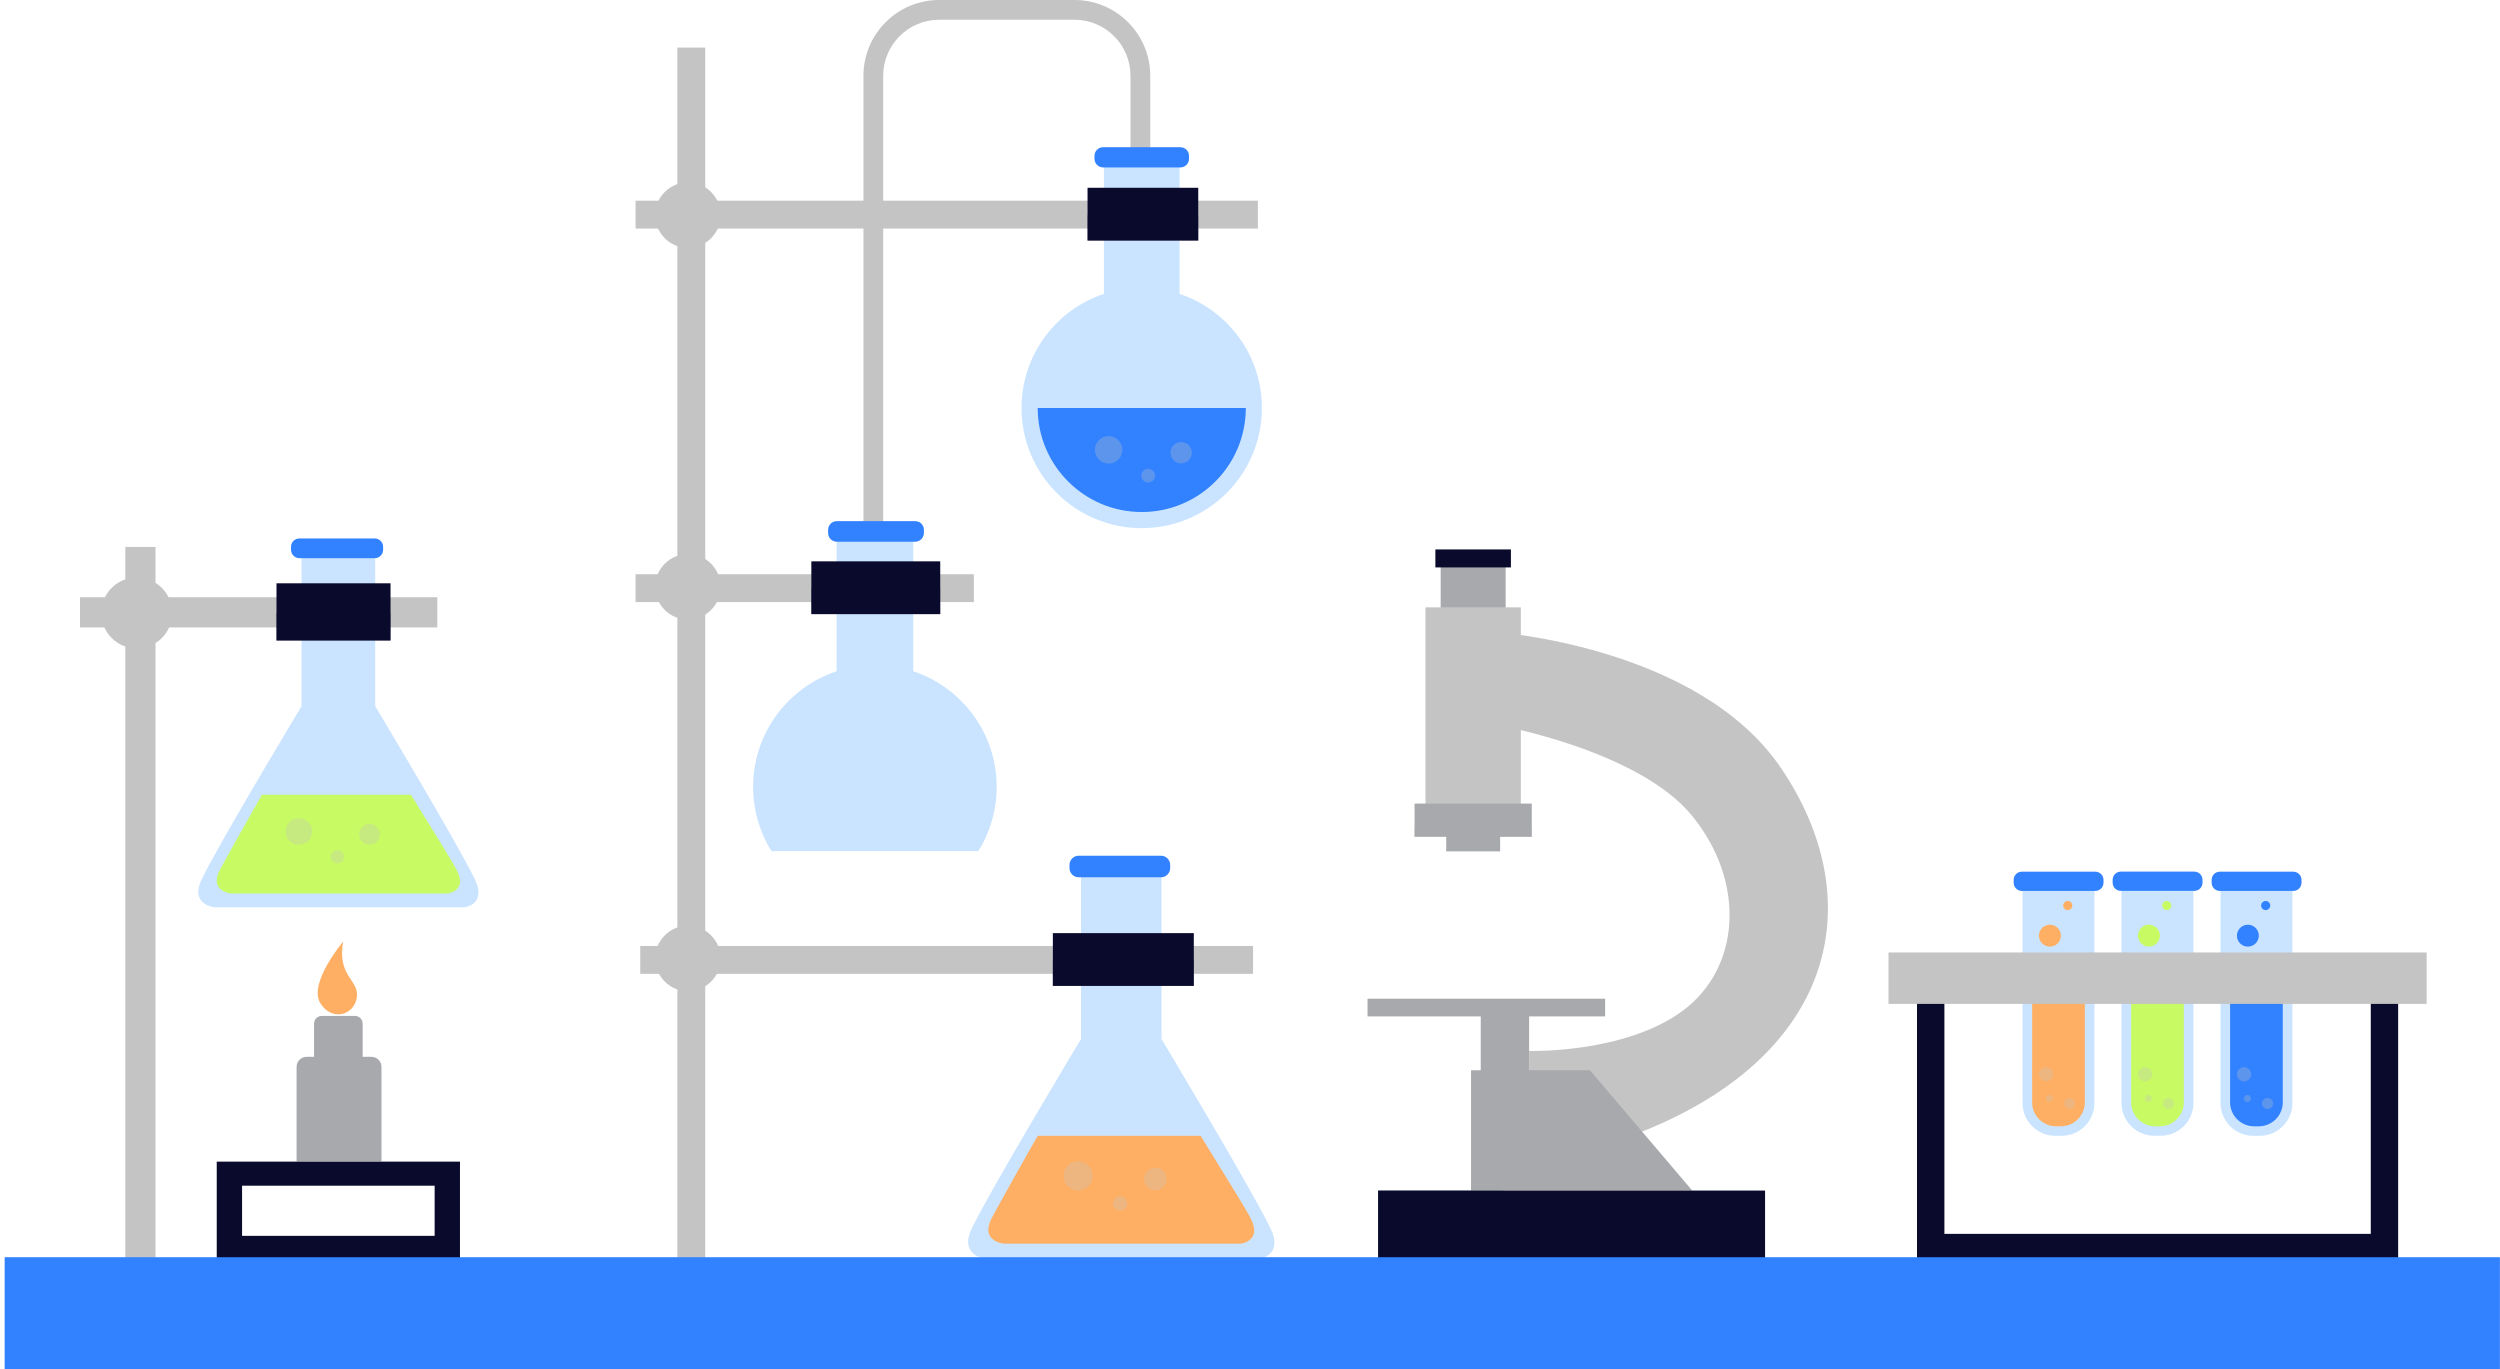
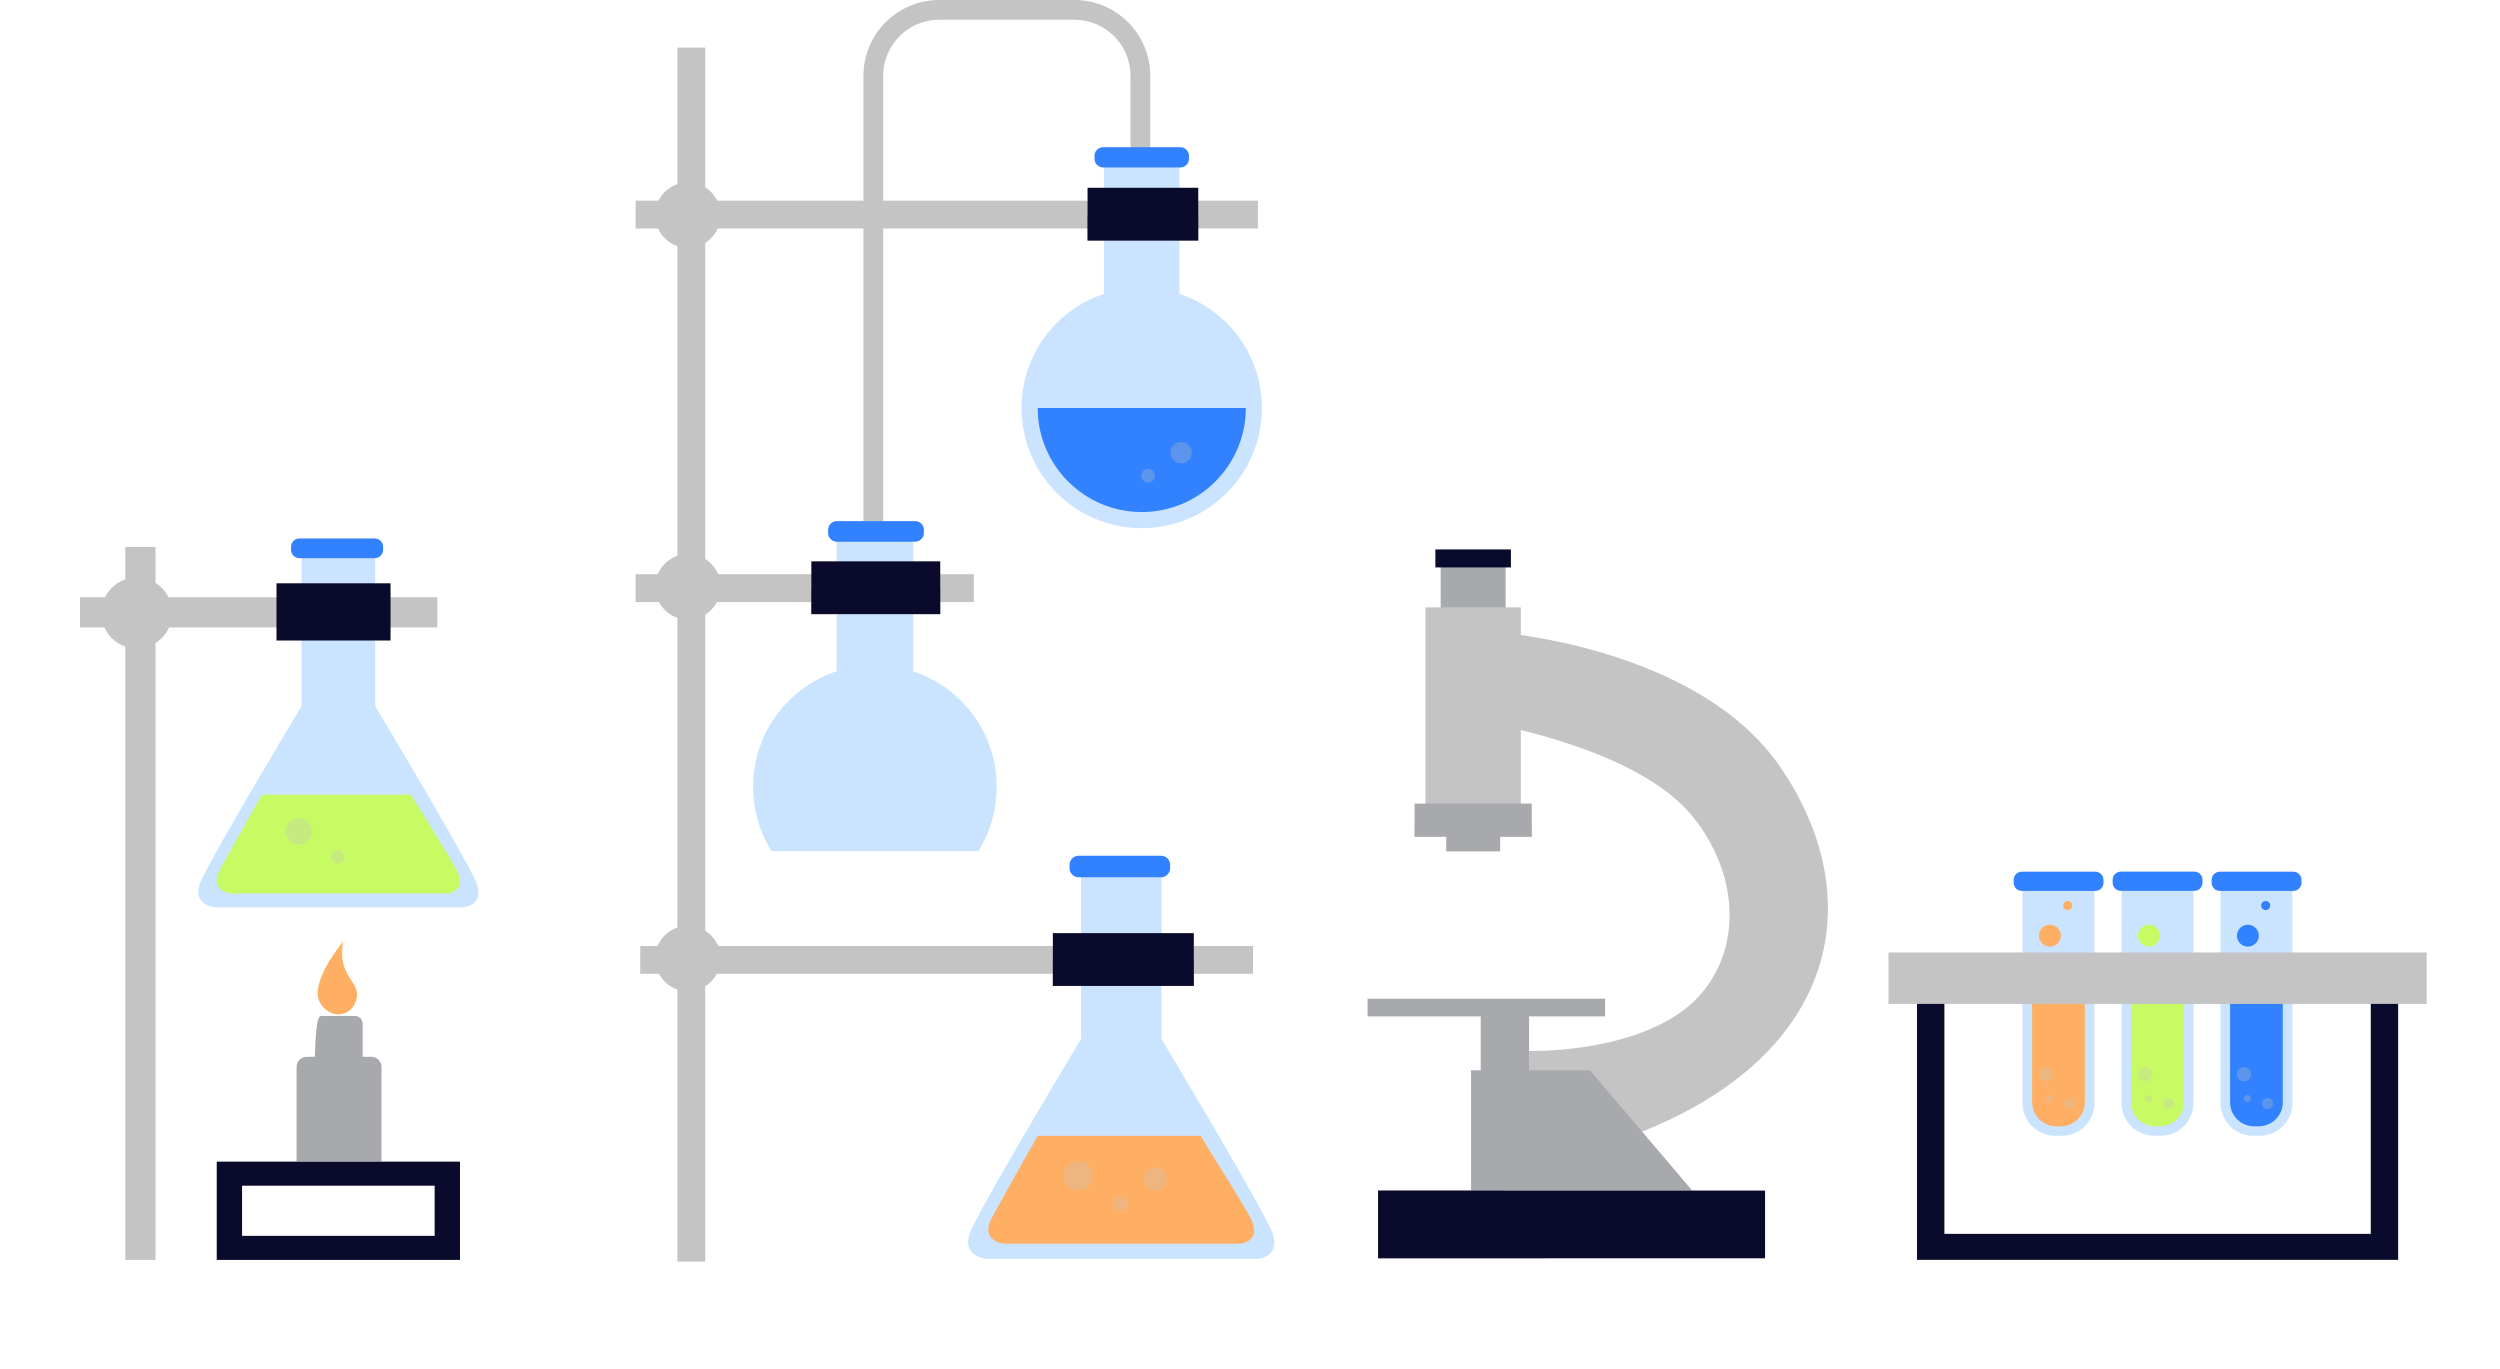
<svg xmlns="http://www.w3.org/2000/svg" width="451" height="247" viewBox="0 0 451 247" fill="none">
  <path d="M400.582 160.336V199.001C400.582 202.246 403.235 204.899 406.48 204.899H407.655C410.9 204.899 413.554 202.246 413.554 199.001V160.336H400.582Z" fill="#CAE4FF" />
  <path d="M403.555 169.052C403.697 170.134 404.691 170.897 405.772 170.755C406.854 170.613 407.618 169.62 407.476 168.538C407.334 167.456 406.34 166.688 405.263 166.835C404.182 166.976 403.418 167.965 403.56 169.052H403.555Z" fill="#3282FF" />
  <path d="M407.466 173.409C407.549 174.05 408.142 174.505 408.783 174.422C409.424 174.339 409.879 173.751 409.796 173.105C409.713 172.464 409.12 172.009 408.479 172.092C407.833 172.175 407.378 172.767 407.466 173.409Z" fill="#3282FF" />
  <path d="M407.914 163.466C407.973 163.917 408.384 164.235 408.835 164.176C409.285 164.117 409.598 163.706 409.544 163.256C409.486 162.806 409.074 162.487 408.624 162.546C408.169 162.605 407.86 163.016 407.914 163.466Z" fill="#3282FF" />
  <path d="M402.309 176.441V198.865C402.309 201.244 404.257 203.187 406.631 203.187H407.492C409.871 203.187 411.814 201.244 411.814 198.865V176.441H402.309Z" fill="#3282FF" />
  <g opacity="0.3">
    <path d="M405.847 198.64C405.583 198.871 405.181 198.841 404.956 198.577C404.721 198.313 404.755 197.911 405.02 197.681C405.284 197.446 405.685 197.48 405.911 197.74C406.141 198.004 406.116 198.406 405.847 198.64Z" fill="#C4C4C4" />
    <path d="M409.718 199.815C409.307 200.177 408.68 200.133 408.318 199.722C407.961 199.311 408.005 198.684 408.416 198.322C408.827 197.965 409.453 198.004 409.816 198.415C410.173 198.831 410.129 199.458 409.718 199.815Z" fill="#C4C4C4" />
    <path d="M405.67 194.76C405.137 195.225 404.334 195.167 403.869 194.633C403.409 194.104 403.462 193.297 403.996 192.832C404.53 192.367 405.332 192.421 405.797 192.954C406.262 193.483 406.204 194.29 405.67 194.756V194.76Z" fill="#C4C4C4" />
  </g>
  <path d="M415.192 159.251C415.192 160.064 414.527 160.724 413.714 160.724H400.454C399.641 160.724 398.98 160.064 398.98 159.251V158.727C398.98 157.915 399.641 157.254 400.454 157.254H413.714C414.527 157.254 415.192 157.92 415.192 158.727V159.251Z" fill="#3282FF" />
  <path d="M382.721 160.328V198.993C382.721 202.238 385.374 204.891 388.624 204.891H389.799C393.039 204.891 395.697 202.238 395.697 198.993V160.328H382.726H382.721Z" fill="#CAE4FF" />
  <path d="M385.702 169.048C385.844 170.13 386.838 170.893 387.92 170.751C389.007 170.609 389.765 169.616 389.628 168.534C389.486 167.452 388.493 166.684 387.411 166.83C386.329 166.972 385.56 167.961 385.702 169.048Z" fill="#C8FA64" />
  <path d="M389.612 173.405C389.696 174.046 390.283 174.501 390.924 174.418C391.57 174.335 392.021 173.747 391.938 173.101C391.854 172.46 391.267 172.005 390.626 172.088C389.98 172.171 389.524 172.763 389.612 173.405Z" fill="#C8FA64" />
-   <path d="M390.064 163.462C390.122 163.913 390.534 164.231 390.984 164.172C391.434 164.113 391.748 163.702 391.694 163.252C391.635 162.802 391.224 162.483 390.773 162.542C390.323 162.601 390.005 163.012 390.069 163.462H390.064Z" fill="#C8FA64" />
  <path d="M393.961 176.441V198.865C393.961 201.244 392.013 203.187 389.639 203.187H388.777C386.398 203.187 384.455 201.244 384.455 198.865V176.441H393.961Z" fill="#C8FA64" />
  <g opacity="0.3">
    <path d="M387.997 198.637C387.732 198.867 387.326 198.837 387.101 198.573C386.866 198.309 386.895 197.907 387.159 197.677C387.419 197.442 387.825 197.476 388.055 197.736C388.29 198 388.261 198.402 387.997 198.637Z" fill="#C4C4C4" />
    <path d="M391.864 199.811C391.448 200.173 390.821 200.129 390.464 199.718C390.102 199.307 390.146 198.68 390.562 198.318C390.973 197.961 391.6 198 391.957 198.411C392.319 198.827 392.275 199.454 391.864 199.811Z" fill="#C4C4C4" />
    <path d="M387.817 194.756C387.288 195.222 386.48 195.163 386.015 194.629C385.555 194.101 385.609 193.293 386.142 192.828C386.671 192.363 387.479 192.417 387.939 192.95C388.399 193.479 388.345 194.287 387.812 194.752L387.817 194.756Z" fill="#C4C4C4" />
  </g>
  <path d="M382.599 157.242H395.86C396.672 157.242 397.333 157.903 397.333 158.716V159.239C397.333 160.052 396.672 160.713 395.86 160.713H382.594C381.782 160.713 381.121 160.052 381.121 159.239V158.716C381.121 157.903 381.782 157.242 382.594 157.242H382.599Z" fill="#3282FF" />
  <path d="M364.863 160.336V199.001C364.863 202.246 367.516 204.899 370.762 204.899H371.936C375.182 204.899 377.835 202.246 377.835 199.001V160.336H364.863Z" fill="#CAE4FF" />
  <path d="M367.842 169.052C367.984 170.134 368.973 170.897 370.06 170.755C371.141 170.613 371.905 169.62 371.768 168.538C371.626 167.456 370.632 166.688 369.546 166.834C368.464 166.976 367.705 167.965 367.842 169.052Z" fill="#FFAF63" />
  <path d="M371.749 173.409C371.832 174.05 372.42 174.505 373.066 174.422C373.707 174.339 374.162 173.751 374.079 173.105C373.996 172.464 373.404 172.009 372.762 172.092C372.121 172.175 371.661 172.767 371.749 173.409Z" fill="#FFAF63" />
  <path d="M372.204 163.466C372.263 163.917 372.674 164.235 373.124 164.176C373.575 164.117 373.893 163.706 373.834 163.256C373.775 162.805 373.364 162.487 372.914 162.546C372.464 162.605 372.146 163.016 372.204 163.466Z" fill="#FFAF63" />
  <path d="M366.596 176.441V198.865C366.596 201.244 368.539 203.187 370.918 203.187H371.779C374.158 203.187 376.102 201.244 376.102 198.865V176.441H366.596Z" fill="#FFAF63" />
  <g opacity="0.3">
    <path d="M370.134 198.634C369.869 198.864 369.463 198.835 369.238 198.571C369.008 198.306 369.037 197.905 369.296 197.675C369.561 197.44 369.962 197.469 370.192 197.734C370.422 197.998 370.393 198.399 370.129 198.634H370.134Z" fill="#C4C4C4" />
    <path d="M374.001 199.815C373.585 200.177 372.958 200.133 372.601 199.722C372.243 199.311 372.283 198.684 372.699 198.322C373.11 197.965 373.736 198.004 374.099 198.415C374.456 198.831 374.417 199.458 374.001 199.815Z" fill="#C4C4C4" />
    <path d="M369.957 194.76C369.428 195.225 368.621 195.167 368.156 194.633C367.696 194.104 367.75 193.297 368.283 192.832C368.812 192.367 369.619 192.421 370.084 192.954C370.545 193.483 370.491 194.29 369.957 194.756V194.76Z" fill="#C4C4C4" />
  </g>
  <path d="M379.473 159.251C379.473 160.064 378.807 160.724 377.999 160.724H364.739C363.926 160.724 363.266 160.064 363.266 159.251V158.727C363.266 157.915 363.926 157.254 364.739 157.254H377.999C378.812 157.254 379.473 157.92 379.473 158.727V159.251Z" fill="#3282FF" />
  <path d="M345.826 174.863V227.278H432.627V174.863H345.826ZM427.688 222.589H350.77V179.553H427.688V222.589Z" fill="#0A0A2D" />
  <path d="M437.768 171.824H340.688V181.105H437.768V171.824Z" fill="#C4C4C4" />
  <path d="M85.674 158.64C82.458 151.968 67.69 127.401 67.69 127.401V99.5H54.395V127.401C54.395 127.401 39.598 151.968 36.373 158.64C34.15 163.251 38.746 163.682 38.746 163.682H83.726C83.726 163.682 87.891 163.251 85.674 158.64Z" fill="#CAE4FF" />
  <path d="M47.263 143.371C46.372 144.844 40.243 155.789 39.622 157.018C37.693 160.826 41.688 161.179 41.688 161.179H80.729C80.729 161.179 84.351 160.826 82.423 157.018C81.454 155.109 76.559 147.365 74.141 143.371H47.263Z" fill="#C8FA64" />
  <g opacity="0.3">
    <path d="M62.059 154.551C62.059 155.217 61.52 155.75 60.855 155.75C60.189 155.75 59.66 155.217 59.66 154.551C59.66 153.885 60.194 153.352 60.855 153.352C61.515 153.352 62.059 153.89 62.059 154.551Z" fill="#C4C4C4" />
-     <path d="M68.535 150.507C68.535 151.539 67.698 152.381 66.665 152.381C65.632 152.381 64.795 151.539 64.795 150.507C64.795 149.474 65.632 148.637 66.665 148.637C67.698 148.637 68.535 149.474 68.535 150.507Z" fill="#C4C4C4" />
    <path d="M56.318 150.002C56.318 151.329 55.246 152.405 53.919 152.405C52.593 152.405 51.506 151.329 51.506 150.002C51.506 148.676 52.583 147.594 53.919 147.594C55.255 147.594 56.318 148.666 56.318 150.002Z" fill="#C4C4C4" />
  </g>
  <path d="M69.115 99.183C69.115 100.015 68.43 100.695 67.603 100.695H54.014C53.177 100.695 52.502 100.01 52.502 99.183V98.644C52.502 97.812 53.177 97.137 54.014 97.137H67.603C68.435 97.137 69.115 97.812 69.115 98.644V99.183Z" fill="#3282FF" />
  <path d="M78.887 107.742H14.435V113.19H78.887V107.742Z" fill="#C4C4C4" />
  <path d="M28.053 98.668H22.605V227.286H28.053V98.668Z" fill="#C4C4C4" />
  <path d="M31.069 110.577C31.069 114.111 28.205 116.975 24.671 116.975C21.137 116.975 18.273 114.111 18.273 110.577C18.273 107.043 21.137 104.18 24.671 104.18C28.205 104.18 31.069 107.043 31.069 110.577Z" fill="#C4C4C4" />
  <path d="M70.452 105.227H49.879V115.55H70.452V105.227Z" fill="#0A0A2D" />
  <g style="mix-blend-mode:multiply" opacity="0.4">
-     <path d="M70.452 110.586H49.879V115.544H70.452V110.586Z" fill="#0A0A2D" />
-   </g>
-   <path d="M65.423 202.603C65.423 203.357 64.806 203.979 64.052 203.979H58.032C57.278 203.979 56.656 203.362 56.656 202.603V184.649C56.656 183.895 57.273 183.273 58.032 183.273H64.052C64.806 183.273 65.423 183.895 65.423 184.649V202.603Z" fill="#A7A9AC" />
+     </g>
+   <path d="M65.423 202.603C65.423 203.357 64.806 203.979 64.052 203.979H58.032C57.278 203.979 56.656 203.362 56.656 202.603C56.656 183.895 57.273 183.273 58.032 183.273H64.052C64.806 183.273 65.423 183.895 65.423 184.649V202.603Z" fill="#A7A9AC" />
  <path d="M53.504 209.533V192.464C53.504 191.466 54.321 190.648 55.32 190.648H67.004C68.003 190.648 68.82 191.466 68.82 192.464V209.533H53.504Z" fill="#A7A9AC" />
  <path d="M61.895 169.867C61.895 169.867 55.576 177.376 57.779 180.959C59.722 184.126 63.452 183.323 64.264 180.43C65.278 176.838 60.735 176.519 61.895 169.867Z" fill="#FFAF63" />
  <path d="M61.004 174.734C61.004 174.734 58.028 179.061 59.065 181.127C59.981 182.948 62.252 182.488 62.634 180.824C63.108 178.753 60.456 178.572 61.004 174.739V174.734Z" fill="#FFAF63" />
  <path d="M39.098 209.559V227.288H82.98V209.559H39.098ZM78.409 222.946H43.669V213.9H78.409V222.946Z" fill="#0A0A2D" />
  <path d="M275.857 189.592C275.857 189.592 293.062 190.091 303.532 182.362C314.003 174.633 315.001 159.17 305.28 147.202C295.554 135.234 269.875 130.745 269.875 130.745V114.039C269.875 114.039 306.337 116.575 321.237 138.474C337.283 162.053 331.585 190.023 296.239 204.144L275.857 195.324V189.587V189.592Z" fill="#C4C4C4" />
  <path d="M275.853 181.121H267.125V195.331H275.853V181.121Z" fill="#A7A9AC" />
  <path d="M289.565 180.168H246.705V183.359H289.565V180.168Z" fill="#A7A9AC" />
  <path d="M265.375 193.074H286.82L305.273 214.768H265.375V193.074Z" fill="#A7A9AC" />
  <path d="M318.419 214.777H248.604V226.995H318.419V214.777Z" fill="#0A0A2D" />
  <g style="mix-blend-mode:multiply" opacity="0.3">
    <path d="M279.456 226.995C279.456 226.995 265.584 226.393 262.892 221.009C260.772 216.77 271.365 214.777 271.365 214.777H248.604V226.995H279.456Z" fill="#0A0A2D" />
  </g>
  <path d="M270.623 148.617H260.896V153.59H270.623V148.617Z" fill="#A7A9AC" />
  <path d="M271.617 100.836H259.898V113.054H271.617V100.836Z" fill="#A7A9AC" />
  <path d="M272.569 99.117H258.941V102.363H272.569V99.117Z" fill="#0A0A2D" />
  <path d="M274.36 109.566H257.154V146.469H274.36V109.566Z" fill="#C4C4C4" />
  <path d="M276.33 144.969H255.184V150.955H276.33V144.969Z" fill="#A7A9AC" />
  <g style="mix-blend-mode:multiply" opacity="0.4">
    <path d="M276.33 149.16H255.184V150.957H276.33V149.16Z" fill="#A7A9AC" />
  </g>
  <path d="M157.547 103.738C156.563 103.738 155.766 102.94 155.766 101.956V13.662C155.766 6.128 161.894 0 169.427 0H193.843C201.376 0 207.505 6.128 207.505 13.662V47.911C207.505 48.895 206.707 49.693 205.723 49.693C204.739 49.693 203.941 48.895 203.941 47.911V13.662C203.941 8.096 199.413 3.563 193.843 3.563H169.427C163.862 3.563 159.329 8.091 159.329 13.662V101.951C159.329 102.935 158.531 103.733 157.547 103.733V103.738Z" fill="#C4C4C4" />
  <path d="M229.191 221.589C225.676 214.296 209.538 187.447 209.538 187.447V156.957H195.01V187.447C195.01 187.447 178.842 214.296 175.313 221.589C172.885 226.626 177.912 227.096 177.912 227.096H227.062C227.062 227.096 231.619 226.626 229.196 221.589H229.191Z" fill="#CAE4FF" />
  <path d="M187.218 204.898C186.239 206.509 179.547 218.467 178.867 219.813C176.757 223.974 181.123 224.361 181.123 224.361H223.787C223.787 224.361 227.742 223.974 225.638 219.813C224.58 217.728 219.23 209.26 216.592 204.898H187.218Z" fill="#FFAF63" />
  <g opacity="0.3">
    <path d="M203.386 217.109C203.386 217.838 202.799 218.421 202.075 218.421C201.35 218.421 200.768 217.838 200.768 217.109C200.768 216.379 201.35 215.797 202.075 215.797C202.799 215.797 203.386 216.384 203.386 217.109Z" fill="#C4C4C4" />
    <path d="M210.462 212.691C210.462 213.821 209.552 214.742 208.416 214.742C207.281 214.742 206.375 213.821 206.375 212.691C206.375 211.56 207.285 210.645 208.416 210.645C209.547 210.645 210.462 211.56 210.462 212.691Z" fill="#C4C4C4" />
    <path d="M197.116 212.141C197.116 213.59 195.941 214.77 194.492 214.77C193.043 214.77 191.854 213.59 191.854 212.141C191.854 210.692 193.033 209.508 194.492 209.508C195.951 209.508 197.116 210.683 197.116 212.141Z" fill="#C4C4C4" />
  </g>
  <path d="M211.098 156.608C211.098 157.519 210.349 158.263 209.443 158.263H194.592C193.682 158.263 192.938 157.519 192.938 156.608V156.021C192.938 155.11 193.682 154.371 194.592 154.371H209.443C210.349 154.371 211.098 155.11 211.098 156.021V156.608Z" fill="#3282FF" />
  <path d="M127.224 8.586H122.197V227.594H127.224V8.586Z" fill="#C4C4C4" />
  <path d="M226.049 170.656H115.498V175.678H226.049V170.656Z" fill="#C4C4C4" />
  <path d="M215.363 168.336H189.934V177.857H215.363V168.336Z" fill="#0A0A2D" />
  <g style="mix-blend-mode:multiply" opacity="0.4">
    <path d="M215.363 173.281H189.934V177.858H215.363V173.281Z" fill="#0A0A2D" />
  </g>
  <path d="M130.004 172.907C130.004 176.167 127.365 178.81 124.101 178.81C120.836 178.81 118.197 176.167 118.197 172.907C118.197 169.647 120.841 167.004 124.101 167.004C127.361 167.004 130.004 169.647 130.004 172.907Z" fill="#C4C4C4" />
  <path d="M176.492 153.549C178.592 150.182 179.801 146.212 179.801 141.948C179.801 132.232 173.491 123.994 164.749 121.096V96.812H150.921V121.096C142.179 123.999 135.859 132.232 135.859 141.948C135.859 146.207 137.078 150.182 139.173 153.549H176.492Z" fill="#CAE4FF" />
  <path d="M139.515 136.898C139.09 137.995 138.801 140.286 138.801 141.387C138.801 145.034 139.618 148.436 141.41 151.319H174.47C176.271 148.436 176.864 145.029 176.864 141.387C176.864 139.83 176.668 138.328 176.301 136.898H139.511H139.515Z" fill="#CAE4FF" />
  <path d="M166.665 96.136C166.665 97.002 165.955 97.712 165.098 97.712H150.962C150.1 97.712 149.391 97.002 149.391 96.136V95.578C149.391 94.722 150.096 94.012 150.962 94.012H165.098C165.955 94.012 166.665 94.722 166.665 95.578V96.136Z" fill="#3282FF" />
  <g style="mix-blend-mode:multiply" opacity="0.4">
    <path d="M165.656 94.122C165.686 94.249 165.71 94.382 165.71 94.519V95.082C165.71 95.943 165.005 96.653 164.134 96.653H150.002C149.802 96.653 149.611 96.609 149.439 96.54C149.616 97.211 150.228 97.71 150.952 97.71H165.088C165.945 97.71 166.655 97 166.655 96.134V95.576C166.655 94.915 166.234 94.342 165.651 94.117L165.656 94.122Z" fill="#3282FF" />
  </g>
  <path d="M175.68 103.59H114.66V108.617H175.68V103.59Z" fill="#C4C4C4" />
  <path d="M169.618 101.266H146.367V110.786H169.618V101.266Z" fill="#0A0A2D" />
  <g style="mix-blend-mode:multiply" opacity="0.4">
    <path d="M169.618 106.211H146.367V110.788H169.618V106.211Z" fill="#0A0A2D" />
  </g>
  <path d="M130.006 105.864C130.006 109.124 127.367 111.767 124.102 111.767C120.838 111.767 118.199 109.124 118.199 105.864C118.199 102.604 120.842 99.961 124.102 99.961C127.362 99.961 130.006 102.604 130.006 105.864Z" fill="#C4C4C4" />
  <path d="M212.793 53.016V29.051H199.146V53.016C190.516 55.88 184.285 64.01 184.285 73.599C184.285 85.577 193.997 95.279 205.965 95.279C217.933 95.279 227.649 85.572 227.649 73.599C227.649 64.01 221.418 55.885 212.793 53.016Z" fill="#CAE4FF" />
  <path d="M187.198 73.598C187.198 83.965 195.603 92.37 205.97 92.37C216.338 92.37 224.747 83.965 224.747 73.598H187.193H187.198Z" fill="#3282FF" />
  <g opacity="0.3">
    <path d="M208.362 85.811C208.362 86.491 207.808 87.044 207.128 87.044C206.448 87.044 205.895 86.491 205.895 85.811C205.895 85.13 206.448 84.582 207.128 84.582C207.808 84.582 208.362 85.135 208.362 85.811Z" fill="#C4C4C4" />
    <path d="M215.001 81.669C215.001 82.731 214.139 83.593 213.077 83.593C212.015 83.593 211.158 82.731 211.158 81.669C211.158 80.607 212.015 79.75 213.077 79.75C214.139 79.75 215.001 80.607 215.001 81.669Z" fill="#C4C4C4" />
-     <path d="M202.47 81.151C202.47 82.516 201.364 83.623 199.998 83.623C198.633 83.623 197.531 82.516 197.531 81.151C197.531 79.785 198.637 78.684 199.998 78.684C201.359 78.684 202.47 79.79 202.47 81.151Z" fill="#C4C4C4" />
  </g>
  <path d="M214.496 28.654C214.496 29.51 213.796 30.205 212.945 30.205H198.994C198.142 30.205 197.447 29.505 197.447 28.654V28.105C197.447 27.259 198.142 26.559 198.994 26.559H212.945C213.796 26.559 214.496 27.259 214.496 28.105V28.654Z" fill="#3282FF" />
  <path d="M226.92 36.203H114.66V41.23H226.92V36.203Z" fill="#C4C4C4" />
  <path d="M130.004 38.806C130.004 42.066 127.365 44.709 124.101 44.709C120.836 44.709 118.197 42.066 118.197 38.806C118.197 35.546 120.841 32.902 124.101 32.902C127.361 32.902 130.004 35.546 130.004 38.806Z" fill="#C4C4C4" />
  <path d="M216.165 33.875H196.193V43.396H216.165V33.875Z" fill="#0A0A2D" />
  <g style="mix-blend-mode:multiply" opacity="0.4">
    <path d="M216.165 38.82H196.193V43.397H216.165V38.82Z" fill="#0A0A2D" />
  </g>
-   <path d="M450.985 226.801H0.84V247.002H450.985V226.801Z" fill="#3282FF" />
</svg>